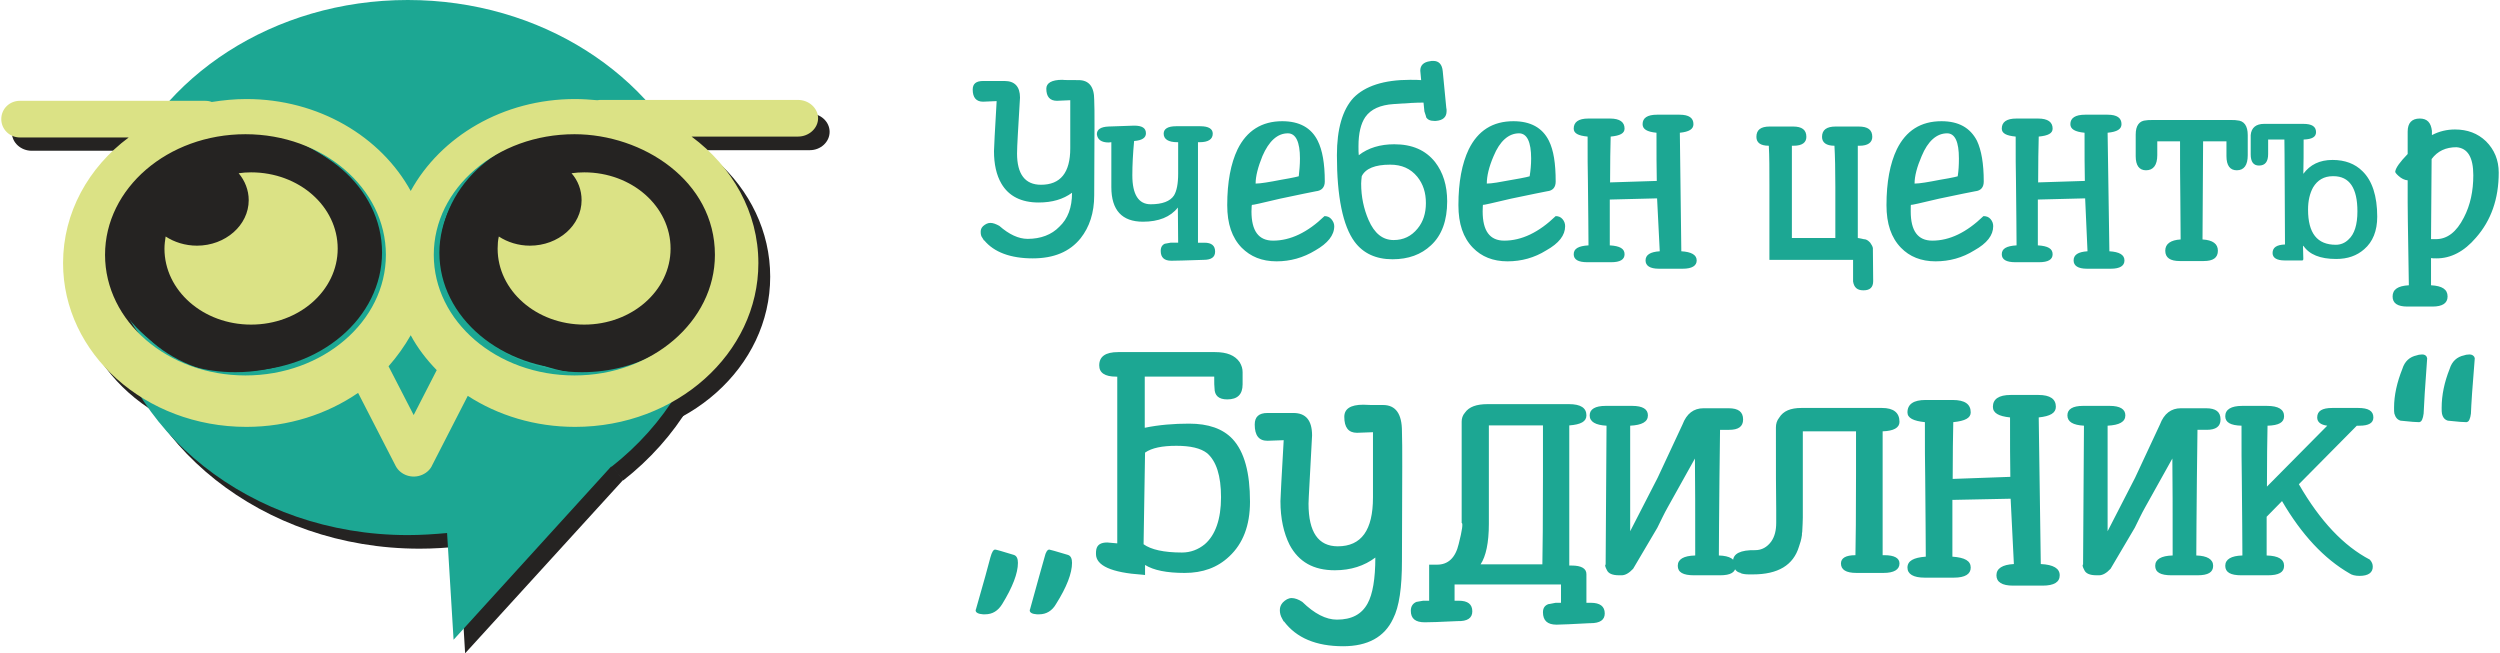
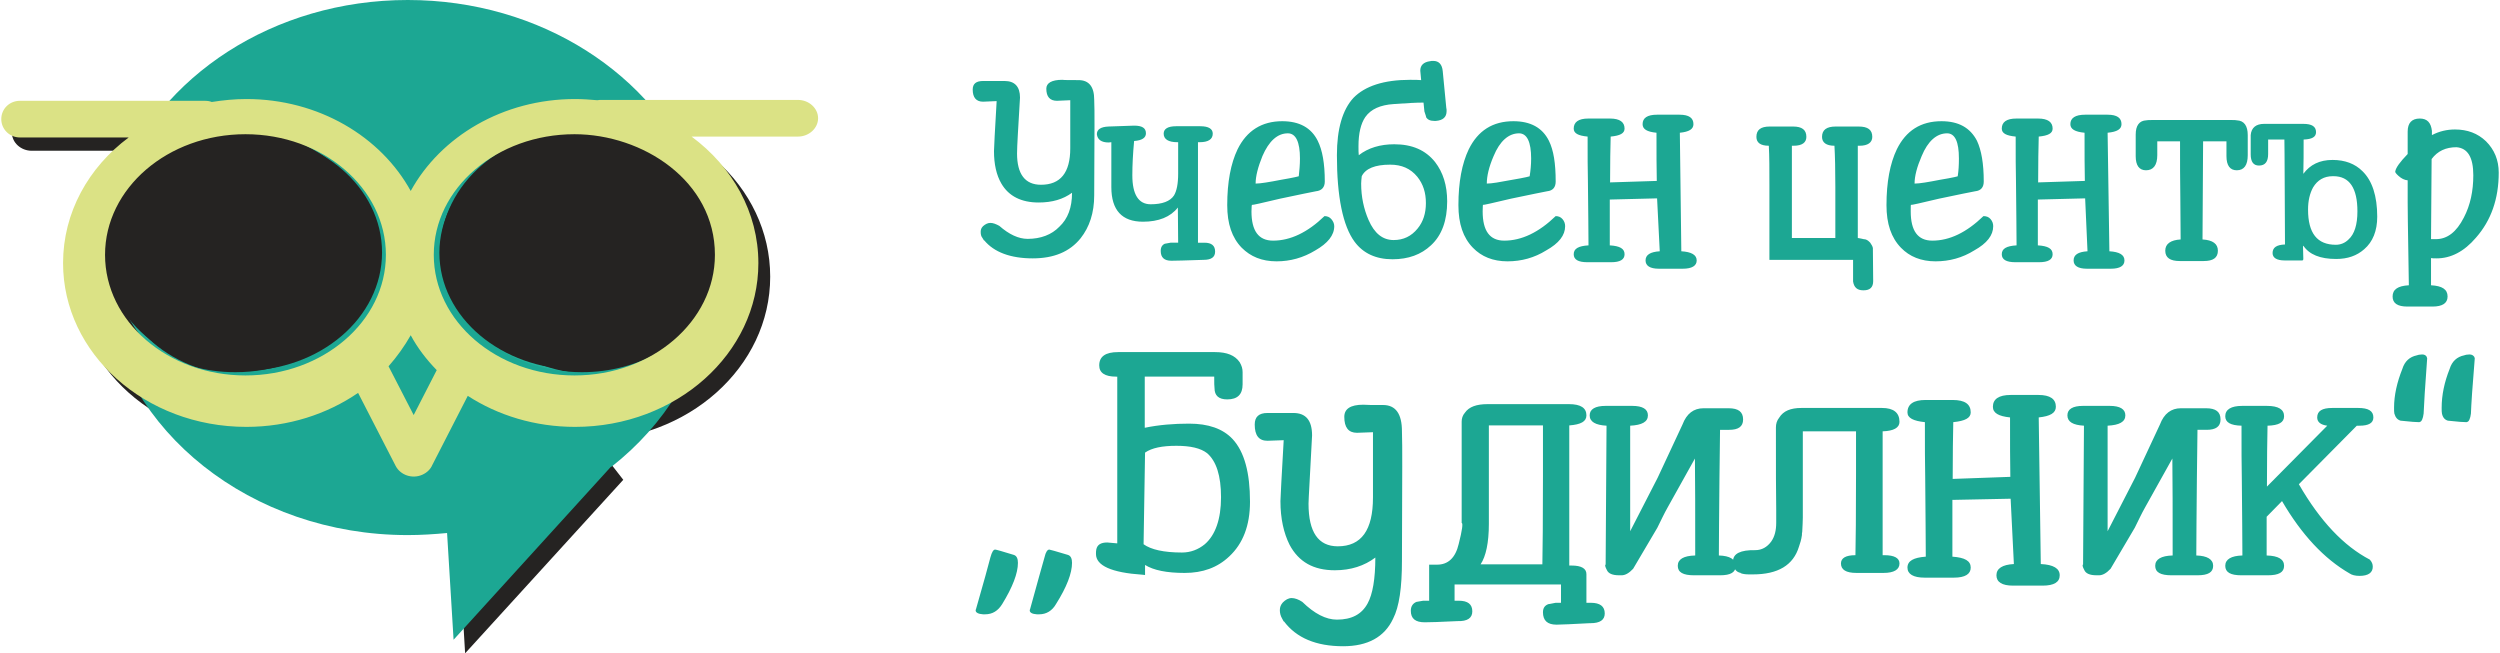
<svg xmlns="http://www.w3.org/2000/svg" xml:space="preserve" width="375px" height="98px" version="1.1" shape-rendering="geometricPrecision" text-rendering="geometricPrecision" image-rendering="optimizeQuality" fill-rule="evenodd" clip-rule="evenodd" viewBox="0 0 84480 22100">
  <g id="Layer_x0020_1">
    <path fill="#1CA793" fill-rule="nonzero" d="M33250 8130c330,400 890,610 1640,610 710,0 1250,-220 1620,-680 300,-380 460,-860 460,-1450l10 -2350c0,-400 0,-700 -10,-890 0,-440 -180,-660 -530,-660 -300,0 -480,0 -550,-10 -360,0 -540,110 -540,300 0,270 120,410 360,410l450 -20 0 1630c0,820 -330,1230 -990,1230 -540,0 -810,-360 -810,-1060 0,-240 40,-870 100,-1890 0,-370 -180,-560 -520,-560l-730 0c-230,0 -350,90 -350,290 0,270 120,410 350,410l460 -20c-60,1030 -90,1590 -90,1690 0,440 80,810 250,1100 250,430 680,640 1260,640 460,0 830,-110 1130,-330 0,500 -140,880 -430,1150 -260,270 -630,410 -1070,410 -310,0 -630,-150 -960,-440 -110,-60 -210,-100 -300,-100 -90,0 -170,40 -250,110 -60,60 -80,120 -80,190 0,80 10,150 60,210 40,70 60,100 60,80zm6300 80c-130,20 -190,40 -180,30 -100,40 -150,120 -150,250 0,220 120,330 360,330 130,0 490,-10 1090,-30 260,0 390,-90 390,-280 0,-200 -120,-300 -360,-300l-220 0 0 -3400 60 0c290,0 440,-100 440,-290 0,-160 -140,-250 -420,-250l-820 0c-280,0 -420,90 -420,250 0,190 160,290 460,290l30 0 0 1060c0,350 -50,590 -140,740 -130,200 -400,300 -790,300 -410,0 -620,-330 -620,-980 0,-340 20,-730 60,-1160 270,-20 400,-110 400,-260 0,-180 -130,-260 -400,-260l-860 30c-270,10 -400,100 -400,260 20,180 150,280 400,280l90 -10 0 1520c0,780 360,1170 1070,1170 530,0 930,-160 1180,-480l10 1190 -260 0zm2740 -1060c0,-160 10,-230 20,-220 10,10 320,-60 950,-210 680,-140 1080,-230 1210,-250 200,-20 300,-140 300,-330 0,-610 -80,-1060 -240,-1380 -220,-440 -620,-660 -1200,-660 -690,0 -1200,320 -1510,950 -230,480 -350,1110 -350,1890 0,630 160,1100 490,1440 300,300 680,460 1180,460 460,0 900,-120 1310,-370 420,-240 640,-510 640,-820 0,-90 -40,-170 -100,-240 -60,-70 -140,-100 -230,-100 -570,550 -1150,830 -1740,830 -490,0 -730,-330 -730,-990zm1230 -2640c270,0 410,290 410,850 0,220 -20,410 -40,600 20,0 -170,50 -590,120 -410,80 -710,130 -870,130 0,-250 80,-560 230,-930 220,-510 510,-770 860,-770zm2500 1450c130,-260 450,-390 960,-390 390,0 690,130 920,410 200,250 290,540 290,890 0,340 -90,630 -280,860 -210,260 -480,390 -810,390 -370,0 -650,-220 -850,-680 -160,-370 -250,-780 -250,-1230 0,-70 10,-150 20,-250zm2120 -2190c50,150 70,210 50,180 50,100 150,140 280,140l60 0c240,-20 360,-130 360,-330 0,-50 0,-80 -10,-110l-120 -1240c-20,-230 -130,-350 -320,-350 -40,0 -80,0 -110,10 -220,30 -330,140 -330,320l30 320c-90,-10 -220,-10 -380,-10 -880,0 -1520,210 -1910,610 -370,400 -560,1050 -560,1940 0,1400 200,2390 600,2930 290,390 720,590 1280,590 540,0 970,-160 1300,-470 370,-340 550,-840 550,-1490 0,-540 -140,-980 -410,-1330 -320,-400 -770,-600 -1380,-600 -470,0 -880,120 -1200,370 -10,-70 -10,-170 -10,-310 0,-430 80,-760 230,-980 190,-270 510,-410 960,-440 420,-30 760,-50 1010,-50l30 300zm1970 3380c0,-160 10,-230 10,-220 10,10 320,-60 950,-210 690,-140 1090,-230 1220,-250 200,-20 290,-140 290,-330 0,-610 -70,-1060 -230,-1380 -220,-440 -620,-660 -1200,-660 -700,0 -1200,320 -1510,950 -230,480 -350,1110 -350,1890 0,630 160,1100 490,1440 290,300 680,460 1170,460 470,0 910,-120 1310,-370 430,-240 640,-510 640,-820 0,-90 -30,-170 -90,-240 -60,-70 -140,-100 -230,-100 -570,550 -1150,830 -1740,830 -490,0 -730,-330 -730,-990zm1230 -2640c270,0 410,290 410,850 0,220 -20,410 -50,600 30,0 -160,50 -580,120 -420,80 -710,130 -870,130 0,-250 70,-560 230,-930 210,-510 510,-770 860,-770zm5540 4580c310,0 470,-100 470,-280 0,-190 -180,-290 -520,-310l-50 -4010c310,-30 460,-120 460,-290 0,-210 -150,-320 -470,-320l-760 0c-330,0 -490,110 -490,320 0,170 150,260 470,290 0,690 0,1230 10,1630l-1580 50c0,-660 10,-1180 20,-1550 320,-30 470,-110 470,-270 0,-220 -160,-340 -490,-340l-740 0c-330,0 -490,120 -490,340 0,160 150,240 470,270 0,640 0,1140 10,1490 10,1040 20,1780 20,2190 -340,20 -500,110 -500,300 0,180 150,270 460,270l810 0c300,0 450,-90 450,-270 0,-190 -160,-280 -500,-300l0 -1550 1600 -40 90 1790c-320,20 -480,120 -480,310 0,180 150,280 450,280l810 0zm5160 -1040l-1470 0 0 -3120 60 0c290,0 430,-110 430,-300 0,-240 -150,-350 -450,-350l-790 0c-300,0 -450,110 -450,350 0,190 130,300 420,300 20,350 20,810 20,1390l0 2470 2830 0 0 730c30,200 140,300 340,300l20 0c210,0 320,-100 320,-310l-10 -1120c-10,-60 -50,-120 -90,-180l-30 -30c-50,-50 -110,-90 -190,-90 -50,-10 -120,-30 -200,-40l0 -3120 60 0c280,0 430,-110 430,-300 0,-240 -150,-350 -460,-350l-780 0c-300,0 -460,110 -460,350 0,190 140,300 420,300 20,350 30,810 30,1390l0 1730zm2550 -900c0,-160 0,-230 10,-220 10,10 320,-60 950,-210 680,-140 1090,-230 1220,-250 200,-20 290,-140 290,-330 0,-610 -80,-1060 -230,-1380 -230,-440 -620,-660 -1200,-660 -700,0 -1200,320 -1510,950 -230,480 -350,1110 -350,1890 0,630 160,1100 490,1440 290,300 680,460 1170,460 470,0 910,-120 1310,-370 430,-240 640,-510 640,-820 0,-90 -30,-170 -90,-240 -60,-70 -140,-100 -240,-100 -570,550 -1140,830 -1730,830 -490,0 -730,-330 -730,-990zm1230 -2640c270,0 400,290 400,850 0,220 -10,410 -40,600 30,0 -160,50 -590,120 -410,80 -700,130 -870,130 0,-250 80,-560 240,-930 210,-510 510,-770 860,-770zm5540 4580c310,0 460,-100 460,-280 0,-190 -170,-290 -510,-310l-60 -4010c320,-30 470,-120 470,-290 0,-210 -150,-320 -470,-320l-760 0c-330,0 -500,110 -500,320 0,170 160,260 480,290 0,690 0,1230 10,1630l-1580 50c0,-660 10,-1180 20,-1550 320,-30 470,-110 470,-270 0,-220 -160,-340 -490,-340l-740 0c-330,0 -490,120 -490,340 0,160 150,240 470,270 0,640 0,1140 10,1490 10,1040 20,1780 20,2190 -340,20 -500,110 -500,300 0,180 150,270 460,270l800 0c310,0 460,-90 460,-270 0,-190 -160,-280 -500,-300l0 -1550 1600 -40 80 1790c-320,20 -470,120 -470,310 0,180 150,280 450,280l810 0zm840 -3810c0,320 120,480 350,480 250,0 380,-180 380,-510l0 -470 770 0c0,670 0,1310 10,1940l10 1380c-340,20 -520,150 -520,380 0,240 170,350 490,350l810 0c320,0 480,-110 480,-350 0,-230 -170,-360 -520,-380l20 -3320 790 0 0 500c0,320 120,480 350,480 250,0 370,-180 370,-510l0 -680c0,-310 -120,-490 -370,-500 -30,-10 -90,-10 -180,-10l-2680 0c-100,0 -160,0 -200,10 -240,10 -360,180 -360,480l0 730zm5830 1810c0,-300 60,-550 170,-750 150,-250 370,-380 670,-380l20 0c540,0 810,400 810,1190 0,450 -100,770 -300,950 -120,120 -270,180 -430,180 -630,0 -940,-390 -940,-1190zm-1940 -1870c0,250 90,380 280,380 210,0 310,-130 310,-390l0 -490 550 0c0,160 10,640 10,1440l10 2110c-280,10 -420,100 -420,290 0,160 140,250 410,250l590 0c30,0 40,-20 40,-60l-10 -390c0,-20 0,-40 10,-50 200,300 570,450 1110,450 390,0 700,-110 950,-330 290,-250 440,-620 440,-1100 0,-700 -170,-1220 -500,-1540 -250,-250 -590,-380 -1010,-380 -440,0 -760,160 -990,470 10,-340 10,-720 10,-1160 290,-10 420,-90 420,-250 0,-190 -140,-280 -430,-280l-1330 0c-270,0 -430,130 -450,380l0 650zm4890 580c-10,20 20,70 110,150 100,90 200,140 310,150l0 760c0,350 10,860 20,1520 10,660 20,1090 20,1270 -370,20 -550,140 -550,380 0,230 170,340 500,340l850 0c330,0 510,-110 510,-340 0,-240 -180,-360 -560,-380l0 -920c40,10 100,10 190,10 480,0 930,-230 1330,-700 510,-580 770,-1310 770,-2200 0,-430 -150,-780 -430,-1060 -280,-270 -630,-400 -1050,-400 -270,0 -530,60 -780,190l0 -140c-30,-280 -160,-420 -410,-420 -270,0 -410,150 -410,440l0 760c-260,270 -400,460 -420,590zm1230 -420c200,-270 480,-400 840,-400 380,30 570,340 570,950 0,530 -100,1010 -320,1430 -250,490 -560,730 -950,730l-160 0 20 -2710z" />
    <path fill="#1CA793" fill-rule="nonzero" d="M34250 18770c-390,-120 -600,-180 -630,-180 -60,0 -110,80 -160,260 -70,270 -230,860 -490,1760 -10,10 -10,30 -10,40 0,70 90,120 250,130l70 0c250,0 440,-120 580,-350 350,-570 530,-1040 530,-1390 0,-140 -40,-240 -140,-270zm1830 0c-400,-120 -610,-180 -630,-180 -60,0 -120,80 -160,260 -80,270 -240,860 -490,1760 -10,10 -10,30 -10,40 0,70 80,120 240,130l80 0c240,0 440,-120 570,-350 360,-570 540,-1040 540,-1390 0,-140 -40,-240 -140,-270zm6160 -1800c0,-980 -190,-1690 -590,-2120 -330,-350 -820,-520 -1470,-520 -510,0 -1020,40 -1500,140l0 -1730 2350 0c0,210 0,340 10,390 0,250 140,380 430,380 350,0 520,-170 520,-510l0 -410c0,-120 -30,-220 -100,-340 -160,-230 -430,-340 -830,-340l-3280 0c-430,0 -640,150 -640,450 0,250 190,380 570,380l40 0 0 5640 -340 -30c-220,0 -340,80 -370,240 -10,40 -10,100 -10,150 0,390 520,630 1570,700l90 10 0 -340c290,180 730,270 1340,270 610,0 1110,-180 1510,-560 460,-430 700,-1040 700,-1850zm-3550 -1660c230,-160 580,-230 1060,-230 480,0 820,80 1040,250 310,270 470,760 470,1490 0,740 -190,1280 -550,1590 -220,180 -480,280 -770,280 -620,0 -1050,-100 -1300,-280l50 -3100zm4700 5710c420,560 1090,840 2000,840 830,0 1400,-310 1690,-930 210,-410 300,-1060 300,-1960l10 -3180c0,-540 0,-950 -10,-1200 0,-590 -210,-890 -640,-890 -360,0 -580,0 -670,-10 -430,0 -640,140 -640,410 0,360 140,540 430,540l540 -20 0 2210c0,1100 -390,1650 -1190,1650 -660,0 -990,-480 -990,-1440 0,-160 50,-930 120,-2310 0,-510 -210,-760 -630,-760l-880 0c-290,0 -430,130 -430,390 0,370 140,550 430,550l550 -20c-70,1250 -110,1940 -110,2060 0,590 110,1080 310,1480 310,580 810,860 1530,860 540,0 1000,-150 1370,-430 0,720 -90,1240 -260,1550 -200,370 -540,550 -1040,550 -370,0 -760,-200 -1170,-600 -120,-80 -250,-130 -360,-130 -110,0 -210,60 -300,150 -70,80 -100,160 -100,260 0,90 20,190 80,290 40,80 60,110 60,90zm4710 -700l-230 40c-120,50 -190,150 -190,300 0,270 160,390 470,390 160,0 520,-10 1110,-40 330,10 500,-100 500,-330 0,-240 -150,-360 -460,-360l-140 0 0 -550 3600 0 0 620 -180 0c-180,40 -270,50 -230,40 -130,40 -200,130 -200,280 0,280 150,420 460,420 160,0 540,-20 1120,-50l30 0c320,0 480,-110 480,-330 0,-240 -160,-360 -470,-360l-150 0 0 -970c0,-190 -170,-290 -500,-290l-80 0 0 -4740c390,-30 580,-130 580,-340 0,-250 -190,-380 -590,-380l-2750 0c-380,0 -630,90 -770,290 -80,90 -110,200 -110,300l0 3430c50,0 20,240 -100,710 -110,470 -360,700 -730,700l-270 0 0 1220 -200 0zm2220 -5930l1830 0 0 1730c0,1480 -10,2470 -20,2970l-2090 0c180,-270 280,-730 280,-1370l0 -3330zm4490 5070c120,0 250,-70 390,-220l820 -1390c120,-240 230,-480 350,-690l920 -1650c10,730 10,1820 10,3280 -400,10 -590,130 -590,350 0,220 180,320 550,320l880 0c360,0 530,-100 530,-320 0,-220 -200,-340 -570,-350 0,-530 10,-1410 20,-2610l20 -1640 310 0c310,0 470,-110 470,-350 0,-260 -160,-380 -490,-380l-850 0c-330,0 -570,180 -710,550l-840 1800 -930 1810 0 -3570c400,-20 600,-130 600,-350 0,-210 -180,-320 -530,-320l-900 0c-350,0 -540,110 -540,320 0,220 200,330 570,350l-30 4700c-30,0 -20,70 40,180 50,120 190,180 410,180l90 0zm3770 -480c0,230 90,370 260,400l0 10c80,30 180,40 290,40l120 0c850,0 1370,-310 1560,-940 40,-110 80,-240 100,-390 0,-40 0,-80 10,-110 10,-200 20,-360 20,-480l0 -2920 1800 0 0 1410c0,1410 -10,2350 -20,2780 -330,0 -490,100 -490,280 0,210 170,320 520,320l920 0c350,0 540,-110 540,-320 0,-180 -170,-280 -510,-280l-60 0 0 -4190c370,-10 570,-120 570,-320 0,-310 -200,-470 -590,-470l-2730 0c-360,0 -610,100 -750,330 -80,100 -110,210 -110,330 0,1350 0,2290 10,2800l0 420c0,260 -50,470 -170,640 -140,190 -320,290 -540,290 -500,-10 -750,120 -750,370zm10470 830c390,0 580,-120 580,-350 0,-230 -210,-360 -640,-380l-70 -4960c390,-40 580,-150 580,-360 0,-260 -190,-400 -590,-400l-940 0c-400,0 -600,140 -600,400 0,210 190,320 580,360 0,850 0,1520 10,2010l-1950 70c0,-820 10,-1460 20,-1920 400,-40 590,-140 590,-330 0,-280 -200,-420 -610,-420l-920 0c-400,0 -610,140 -610,420 0,190 200,290 590,330 0,790 0,1410 10,1840 10,1290 20,2200 20,2710 -410,30 -620,140 -620,370 0,220 200,340 580,340l990 0c380,0 570,-120 570,-340 0,-230 -200,-340 -620,-370l0 -1920 1970 -40 110 2210c-390,20 -590,150 -590,380 0,230 190,350 560,350l1000 0zm1910 -350c120,0 250,-70 390,-220l820 -1390c120,-240 230,-480 350,-690l920 -1650c10,730 10,1820 10,3280 -390,10 -590,130 -590,350 0,220 180,320 550,320l880 0c360,0 530,-100 530,-320 0,-220 -200,-340 -570,-350 0,-530 10,-1410 20,-2610l20 -1640 310 0c310,0 470,-110 470,-350 0,-260 -160,-380 -490,-380l-850 0c-330,0 -570,180 -710,550l-840 1800 -930 1810 0 -3570c400,-20 600,-130 600,-350 0,-210 -180,-320 -530,-320l-900 0c-350,0 -530,110 -530,320 0,220 190,330 560,350l-30 4700c-30,0 -20,70 40,180 50,120 190,180 410,180l90 0zm8810 -5060c310,0 470,-90 470,-280 0,-220 -170,-320 -510,-320l-880 0c-340,0 -510,100 -510,320 0,160 120,250 340,280l-2040 2060c0,-910 10,-1600 20,-2060 380,-10 560,-110 560,-320 0,-230 -190,-350 -580,-350l-840 0c-370,0 -570,120 -570,350 0,210 180,310 550,320 0,760 0,1360 10,1790 10,1200 20,2080 20,2600 -380,10 -580,130 -580,350 0,220 180,320 540,320l900 0c370,0 550,-100 550,-320 0,-220 -190,-340 -590,-350l0 -1310 520 -530c660,1130 1420,1950 2290,2450 70,50 190,80 330,80 300,0 450,-110 450,-310 0,-90 -30,-160 -100,-240 -880,-460 -1680,-1300 -2400,-2550l1960 -1980 90 0zm2990 -170c350,40 550,50 620,50 10,0 30,0 40,-10 50,-10 100,-110 120,-280 10,-290 50,-920 130,-1870 -10,-10 -10,-20 -10,-40 -40,-60 -90,-90 -170,-90l-110 10 -70 20c-240,50 -410,200 -490,460 -180,450 -270,890 -270,1310 0,90 0,160 10,200 30,140 100,210 200,240zm-1600 0c350,40 550,50 620,50 10,0 30,0 40,-10 50,-10 100,-110 120,-280 10,-290 50,-920 120,-1870 -10,-10 -10,-20 -10,-40 -30,-60 -80,-90 -160,-90l-110 10 -70 20c-240,50 -410,200 -490,460 -180,450 -280,890 -280,1310 0,90 0,160 10,200 40,140 110,210 210,240z" />
    <g id="_2114327777488">
-       <path fill="#252322" d="M14150 460c4510,0 8340,2540 9740,6070 -860,-1030 -2270,-1690 -3860,-1690 -2630,0 -4770,1830 -4770,4100 0,2270 2140,4110 4770,4110 1950,0 3620,-1000 4360,-2430 -310,2230 -1540,4210 -3350,5630l-1020 -1220 -4500 2210 20 1240c-460,50 -920,80 -1390,80 -5310,0 -9690,-3530 -10250,-8060 710,1490 2420,2550 4420,2550 2630,0 4770,-1840 4770,-4110 0,-2270 -2140,-4100 -4770,-4100 -1650,0 -3090,710 -3950,1800 1370,-3590 5230,-6180 9780,-6180z" />
      <polygon fill="#252322" points="20060,14970 15400,17200 15690,22100 21040,16230 " />
      <path fill="#252322" stroke="#23B09A" stroke-width="470" stroke-miterlimit="22.926" d="M20060 5010c2580,0 4670,1760 4670,3940 0,2180 -2090,3940 -4670,3940 -2580,0 -4670,-1760 -4670,-3940 0,-2180 2090,-3940 4670,-3940z" />
      <path fill="#252322" stroke="#23B09A" stroke-width="470" stroke-miterlimit="22.926" d="M8310 4950c2590,0 4680,1790 4680,4000 0,2210 -2090,4000 -4680,4000 -2590,0 -4690,-1790 -4690,-4000 0,-2210 2100,-4000 4690,-4000z" />
-       <path fill="#252322" stroke="#F1ED95" stroke-width="470" stroke-miterlimit="22.926" d="M8850 6290c1610,0 2920,1150 2920,2580 0,1420 -1310,2570 -2920,2570 -1620,0 -2930,-1150 -2930,-2570 0,-140 10,-280 40,-410 290,190 660,310 1050,310 970,0 1750,-690 1750,-1540 0,-340 -120,-660 -340,-910 140,-20 280,-30 430,-30z" />
      <path fill="#252322" stroke="#F1ED95" stroke-width="470" stroke-miterlimit="22.926" d="M20120 6290c1610,0 2920,1150 2920,2580 0,1420 -1310,2570 -2920,2570 -1620,0 -2930,-1150 -2930,-2570 0,-140 10,-280 40,-410 290,190 650,310 1050,310 970,0 1750,-690 1750,-1540 0,-340 -130,-660 -340,-910 140,-20 280,-30 430,-30z" />
      <path fill="#252322" d="M8680 3810c3430,0 6200,2480 6200,5550 0,3060 -2770,5540 -6200,5540 -3420,0 -6190,-2480 -6190,-5540 0,-3070 2770,-5550 6190,-5550zm-20 1190c2620,0 4750,1830 4750,4080 0,2250 -2130,4080 -4750,4080 -2630,0 -4760,-1830 -4760,-4080 0,-2250 2130,-4080 4760,-4080z" />
      <path fill="#252322" d="M19810 3810c3420,0 6200,2480 6200,5550 0,3060 -2780,5540 -6200,5540 -3420,0 -6190,-2480 -6190,-5540 0,-3070 2770,-5550 6190,-5550zm-30 1190c2630,0 4760,1830 4760,4080 0,2250 -2130,4080 -4760,4080 -2620,0 -4750,-1830 -4750,-4080 0,-2250 2130,-4080 4750,-4080z" />
      <path fill="#252322" fill-rule="nonzero" d="M7700 3870c370,0 680,280 680,620 0,330 -310,610 -680,610l-6670 0c-370,0 -670,-280 -670,-610 0,-340 300,-620 670,-620l6670 0z" />
-       <path fill="#252322" fill-rule="nonzero" d="M27350 3840c370,0 670,280 670,620 0,340 -300,620 -670,620l-6630 0c-380,0 -680,-280 -680,-620 0,-340 300,-620 680,-620l6630 0z" />
      <path fill="#252322" fill-rule="nonzero" d="M12090 13010c-160,-310 -10,-680 320,-820 340,-150 740,-10 900,290l1040 2020 1100 -2150c150,-310 550,-440 890,-290 340,140 480,510 320,820l-1690 3310c-60,140 -170,260 -330,330 -340,140 -740,10 -900,-300l-1650 -3210z" />
      <path fill="#1CA793" d="M13750 0c4510,0 8340,2540 9750,6070 -870,-1030 -2280,-1690 -3860,-1690 -2640,0 -4780,1840 -4780,4100 0,2270 2140,4110 4780,4110 1940,0 3610,-1000 4350,-2430 -310,2230 -1540,4210 -3350,5630l-10 -10 -5330 5860 -220 -3610c-430,40 -880,70 -1330,70 -5310,0 -9690,-3530 -10250,-8060 710,1490 2420,2550 4420,2550 2640,0 4770,-1840 4770,-4110 0,-2260 -2130,-4100 -4770,-4100 -1640,0 -3090,710 -3950,1800 1370,-3590 5230,-6180 9780,-6180z" />
      <path fill="#252322" d="M19500 4610c2580,0 4670,1770 4670,3940 0,2180 -2090,3950 -4670,3950 -2580,0 -4680,-1770 -4680,-3950 0,-2170 2100,-3940 4680,-3940z" />
      <path fill="#252322" d="M8190 4540c2590,0 4690,1790 4690,4000 0,2210 -2100,4000 -4690,4000 -2580,0 -4680,-1790 -4680,-4000 0,-2210 2100,-4000 4680,-4000z" />
-       <path fill="#DBE285" d="M8450 5830c1620,0 2930,1150 2930,2580 0,1420 -1310,2570 -2930,2570 -1620,0 -2930,-1150 -2930,-2570 0,-140 20,-280 40,-410 290,190 660,310 1060,310 960,0 1750,-690 1750,-1540 0,-340 -130,-660 -340,-910 130,-20 280,-30 420,-30z" />
-       <path fill="#DBE285" d="M19720 5830c1610,0 2920,1150 2920,2580 0,1420 -1310,2570 -2920,2570 -1620,0 -2930,-1150 -2930,-2570 0,-140 10,-280 40,-410 290,190 660,310 1050,310 970,0 1750,-690 1750,-1540 0,-340 -120,-660 -340,-910 140,-20 280,-30 430,-30z" />
+       <path fill="#DBE285" d="M8450 5830z" />
      <path fill="#DBE285" d="M8290 3350c2440,0 4550,1270 5560,3110 1010,-1840 3120,-3110 5560,-3110 260,0 510,20 750,40 50,-10 100,-10 160,-10l6630 0c370,0 680,280 680,620 0,340 -310,620 -680,620l-3600 0c1380,1020 2260,2560 2260,4280 0,3060 -2780,5540 -6200,5540 -1360,0 -2610,-390 -3630,-1050l-1200 2340c-60,140 -180,260 -340,330 -340,150 -740,10 -900,-300l-1270 -2470c-1050,720 -2360,1150 -3780,1150 -3420,0 -6200,-2480 -6200,-5540 0,-1710 860,-3240 2220,-4250l-3680 0c-350,0 -630,-280 -630,-620 0,-350 280,-620 630,-620l6250 0c90,0 170,10 240,40 380,-60 770,-100 1170,-100zm5560 7990c-210,370 -460,720 -750,1050l850 1650 780 -1520c-350,-360 -650,-750 -880,-1180zm5540 -6800c-2630,0 -4760,1830 -4760,4080 0,2250 2130,4080 4760,4080 2620,0 4750,-1830 4750,-4080 0,-2510 -2450,-4080 -4750,-4080zm-11130 0c2620,0 4750,1830 4750,4080 0,2250 -2130,4080 -4750,4080 -2630,0 -4750,-1830 -4750,-4080 0,-2250 2120,-4080 4750,-4080z" />
    </g>
  </g>
</svg>